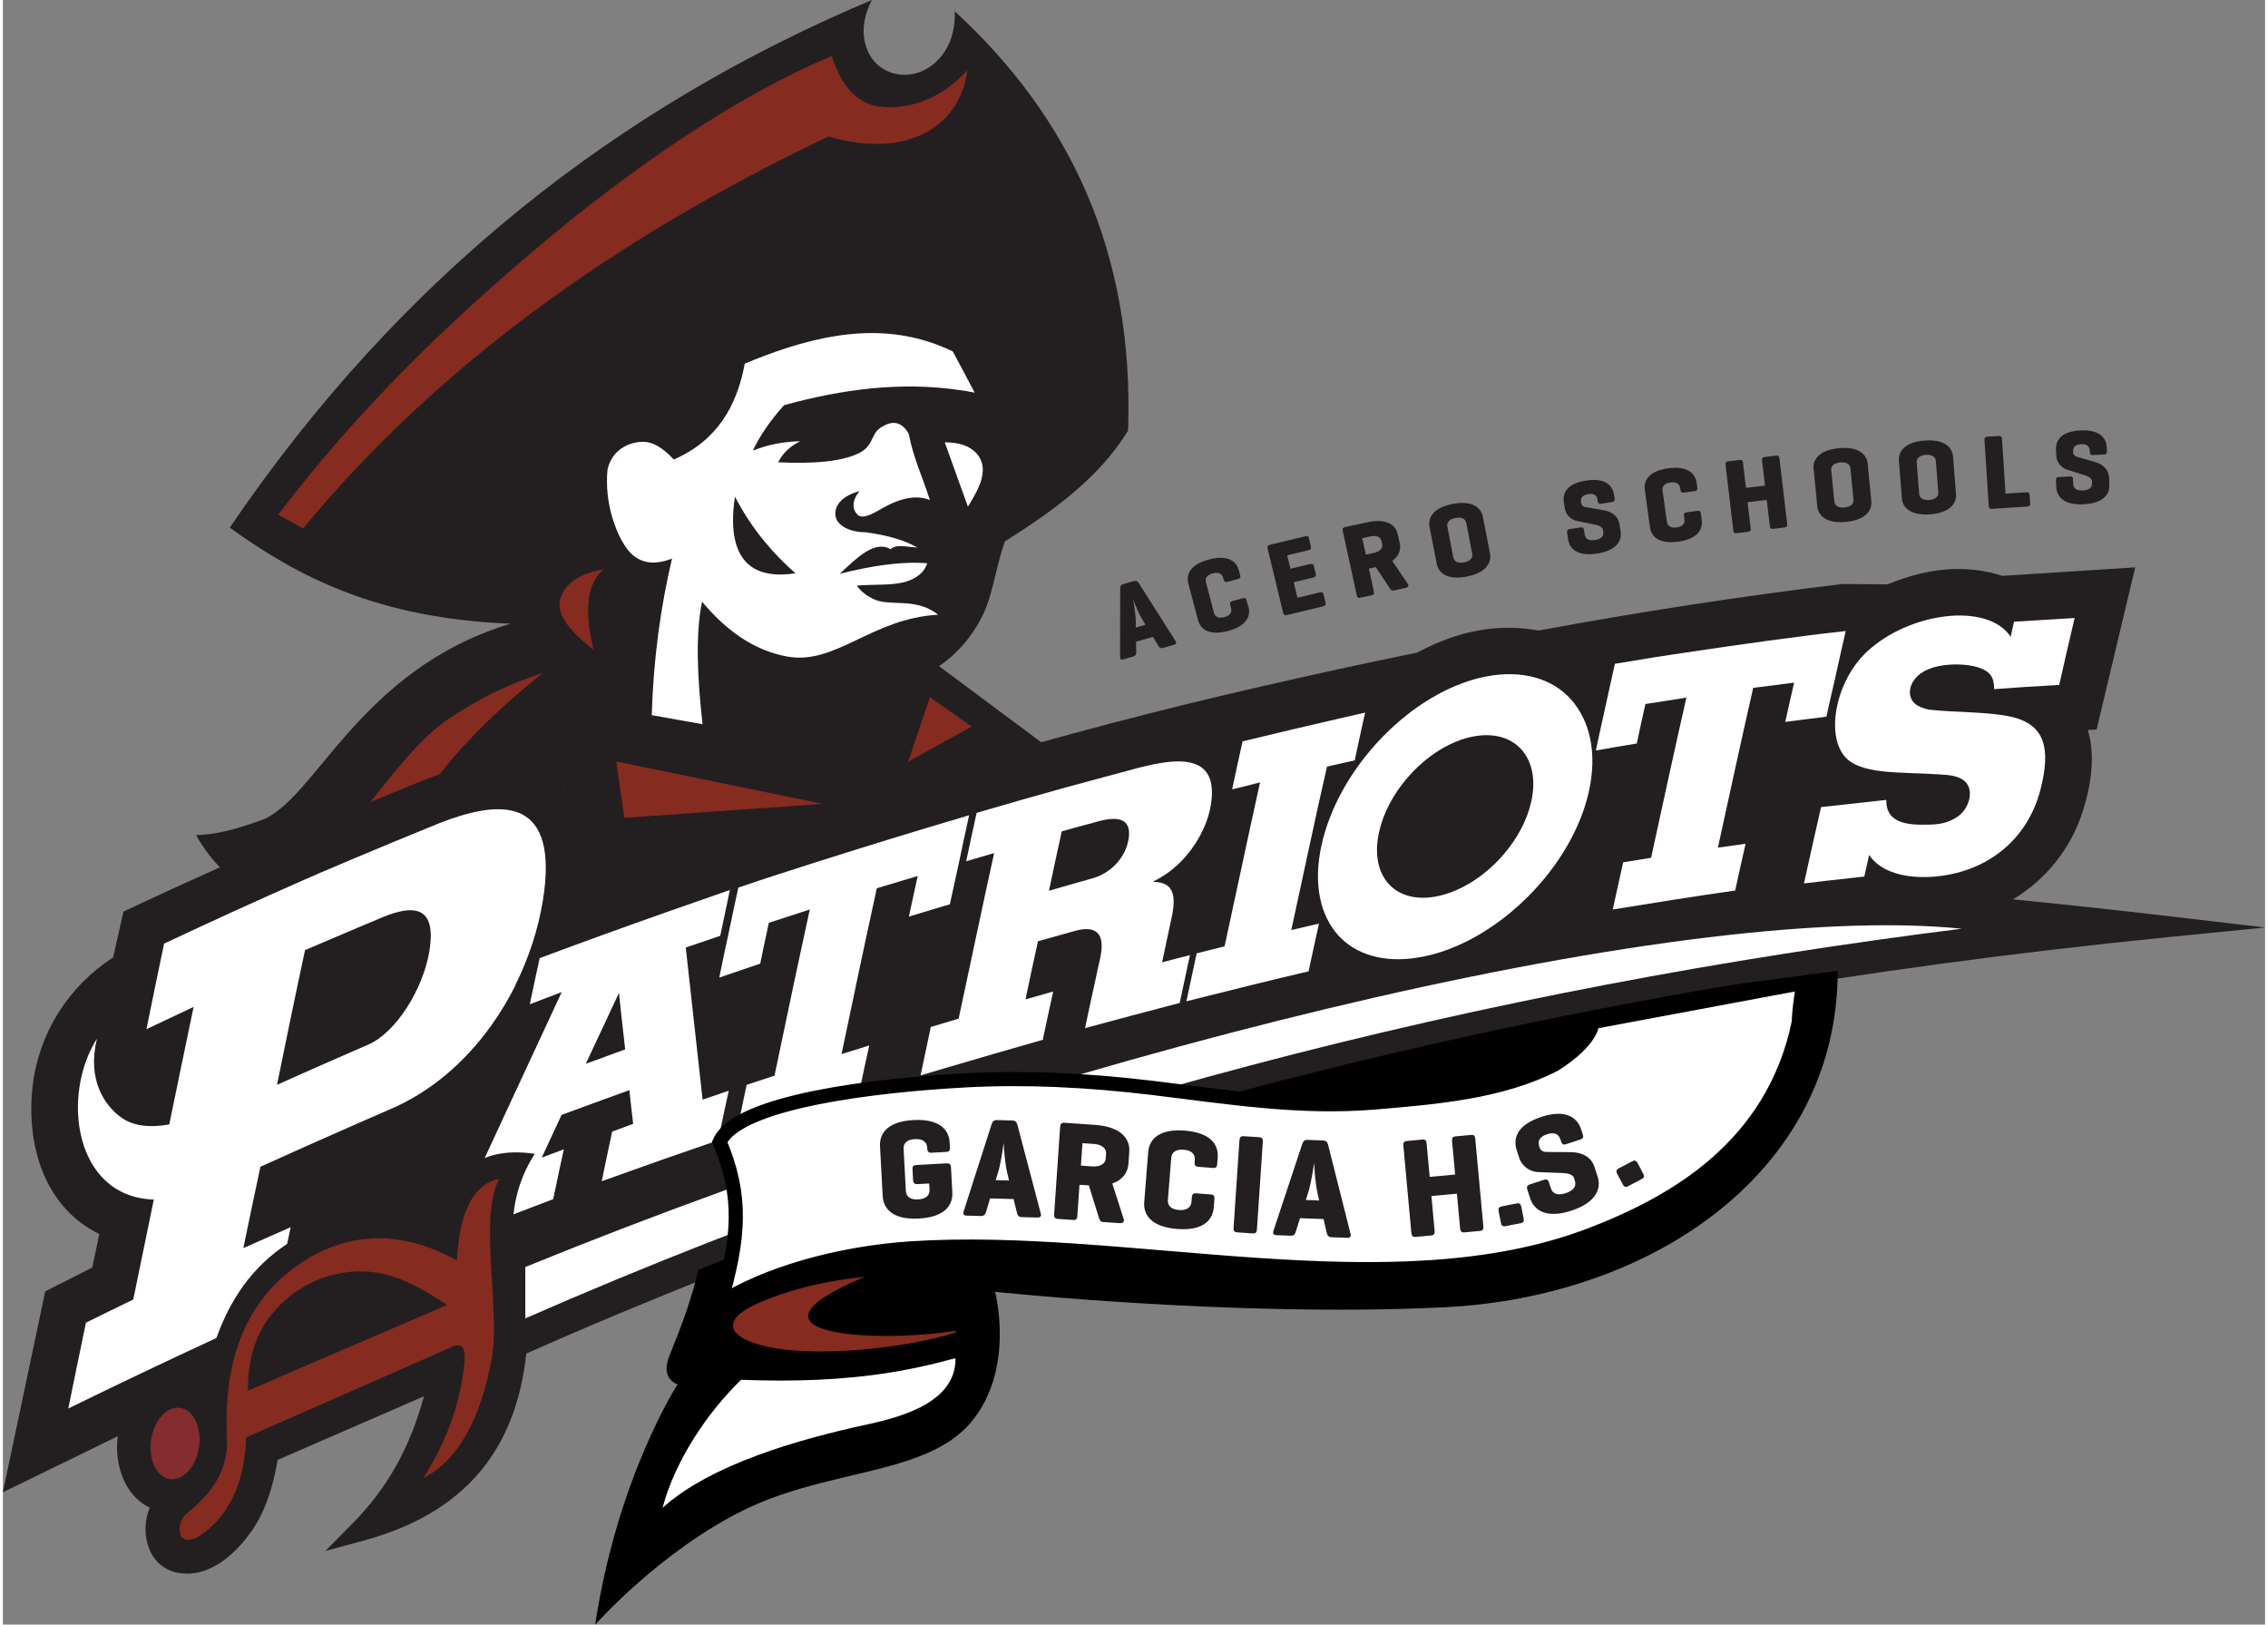
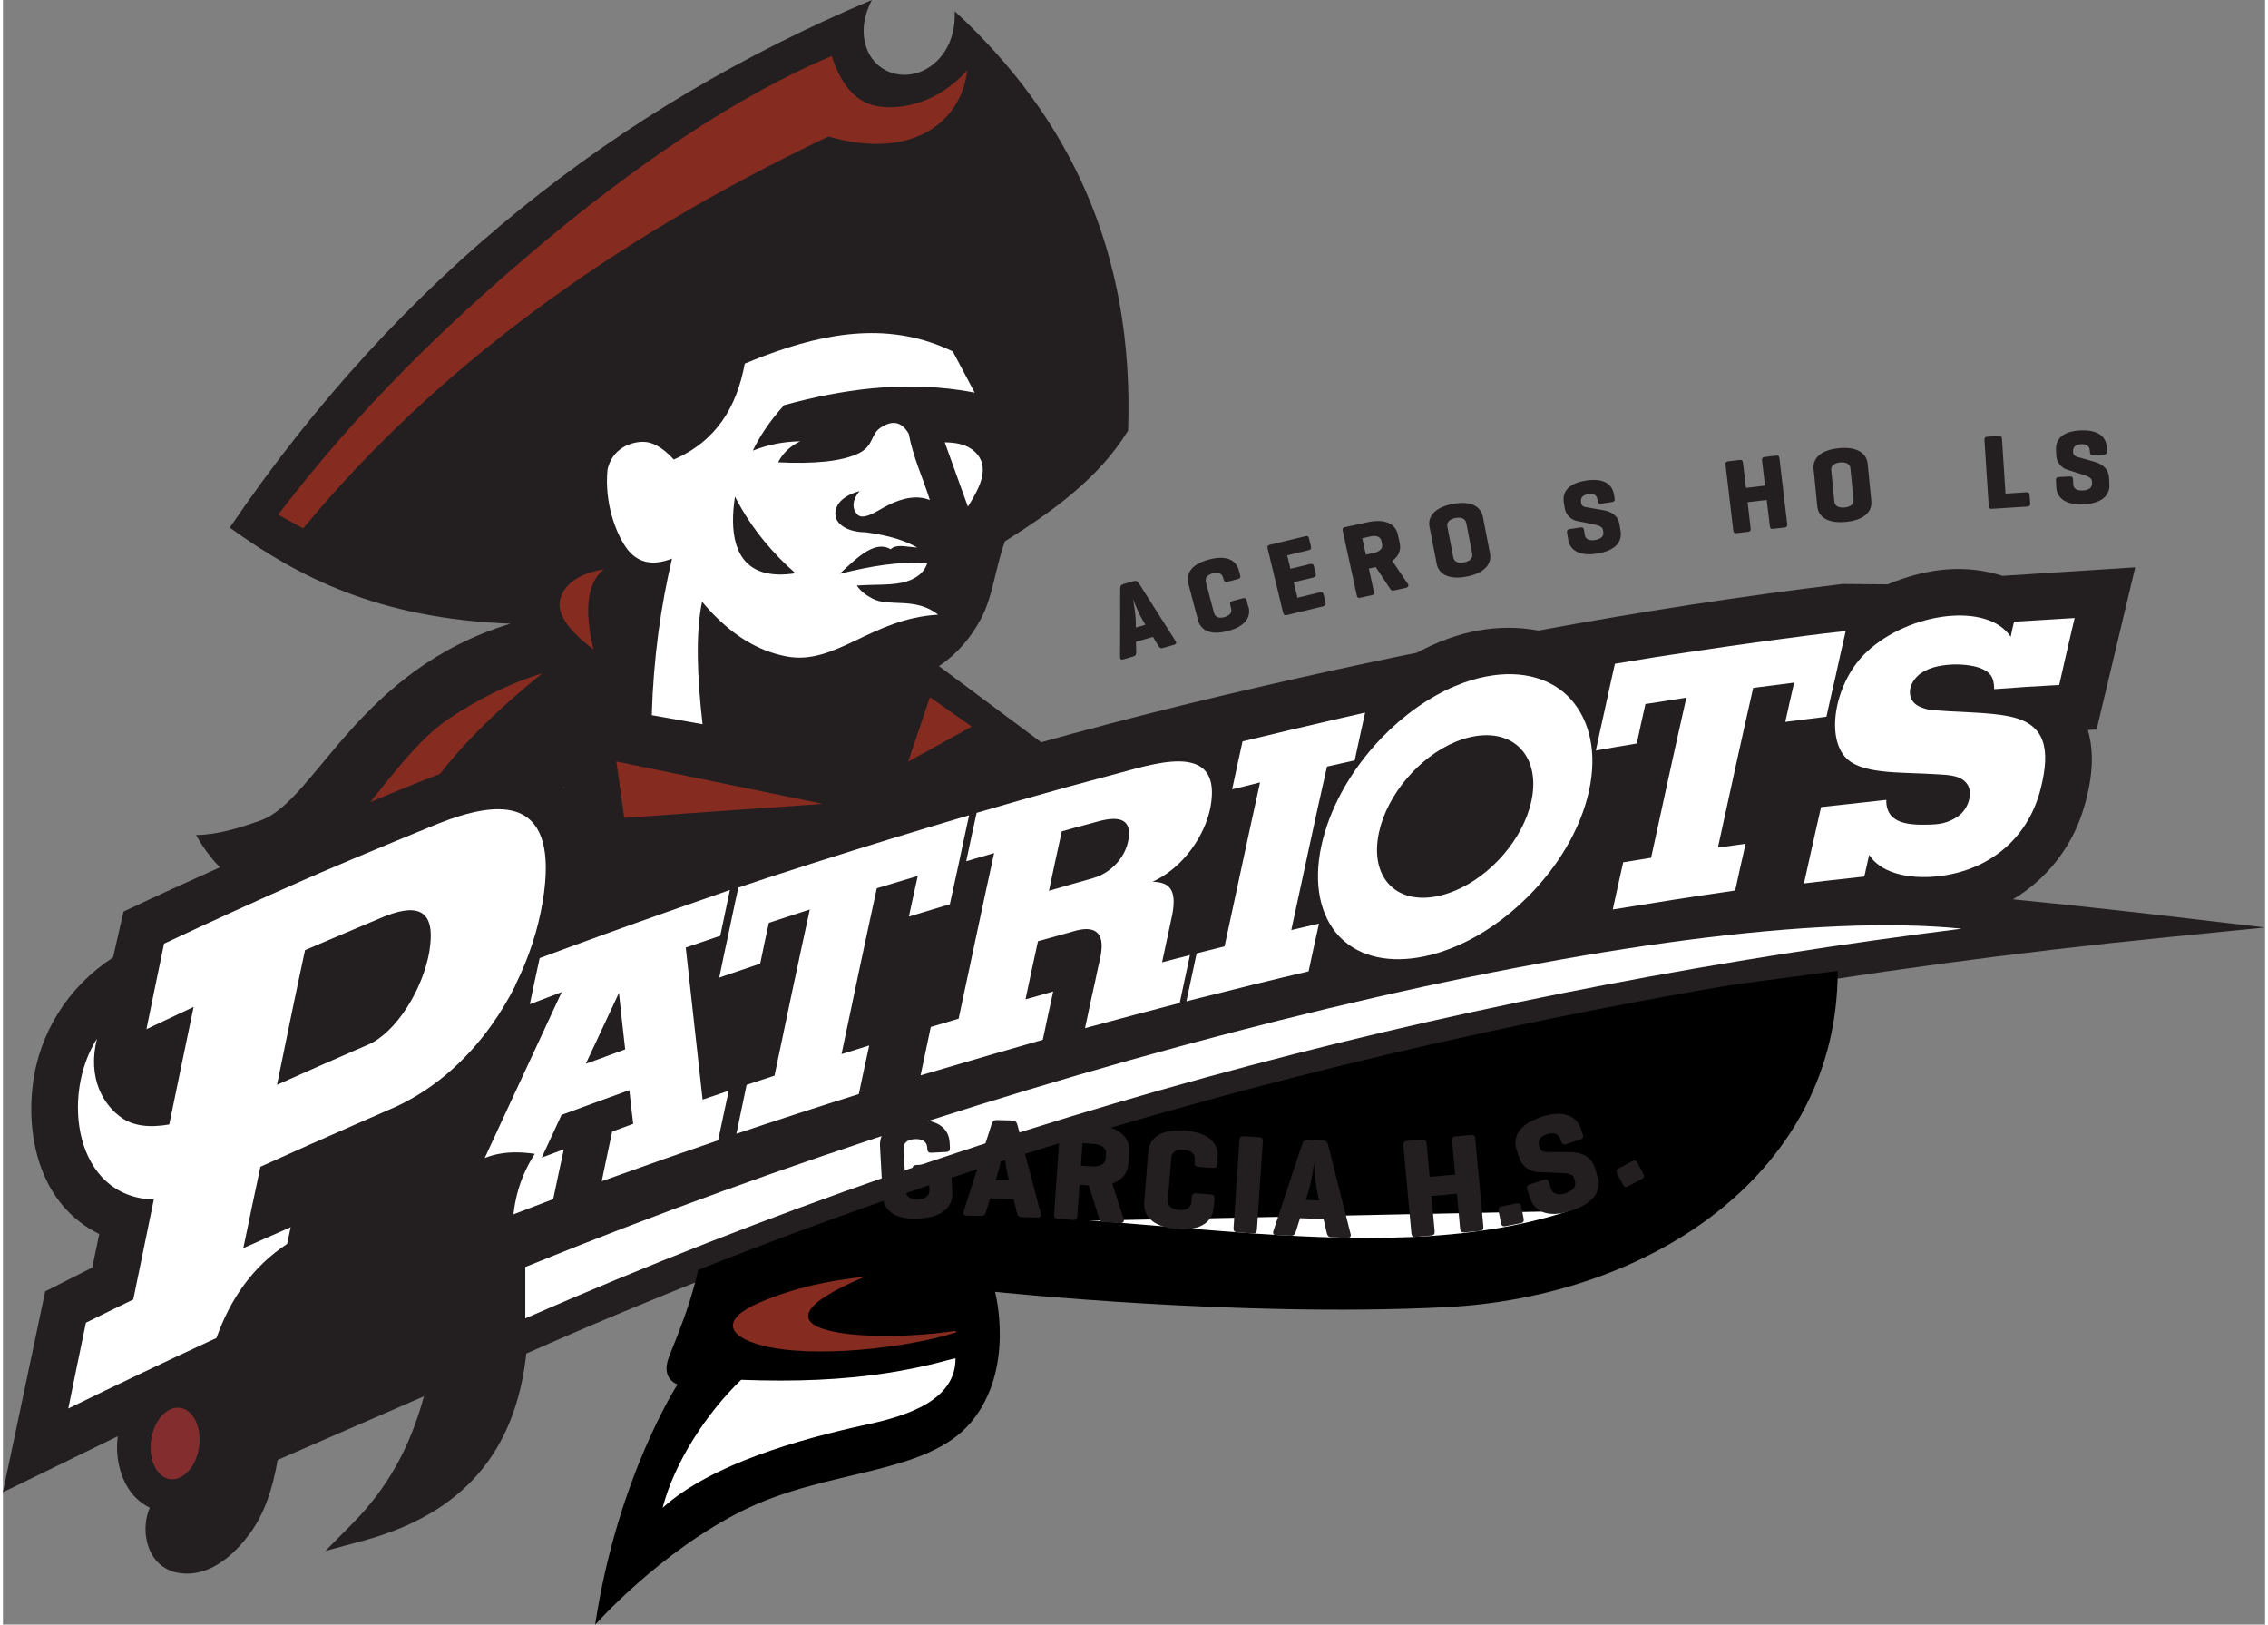
<svg xmlns="http://www.w3.org/2000/svg" id="garcia-patriots" width="4.44in" height="3.18in" viewBox="0 0 319.33 229.3">
  <rect x="0" y="0" width="319.33" height="229.3" fill="#808080" stroke="none" />
  <defs>
    <style>
      .cls-1, .cls-2, .cls-3, .cls-4, .cls-5, .cls-6, .cls-7, .cls-8 {
        stroke-width: 0px;
      }

      .cls-1, .cls-3, .cls-5, .cls-9 {
        fill-rule: evenodd;
      }

      .cls-1, .cls-9, .cls-8 {
        fill: #fff;
      }

      .cls-2 {
        fill: #000;
      }

      .cls-3, .cls-6 {
        fill: #852b20;
      }

      .cls-4 {
        fill: #832d2f;
      }

      .cls-5, .cls-7 {
        fill: #231f20;
      }

      .cls-9 {
        stroke: #000;
        stroke-miterlimit: 10;
        stroke-width: 2px;
      }
    </style>
  </defs>
  <g>
    <path class="cls-5" d="M79.41,132.51l-.19-21.47c-3.35,7.29-16.06,14.6-29.78,16.46-9.32,1.26-17.35-1-22.18-9.64,3.04-.04,6.01-.96,9.1-2.05,7.76-2.73,13.7-21.24,35.29-27.78-18.79-.74-30-6.62-39.63-13.56C56.2,38.89,86.95,15.03,122.66,0c-.82,1.61-1.15,3.02-1.16,4.24-.05,6.48,7.18,8.49,11.04,3.6,1.14-1.44,1.91-3.48,1.82-6.25,16.15,14.86,25.37,33.95,24.47,59.19-4.16,6.76-10.61,11.35-17.39,15.63-1.46,4.16-1.67,7.71-3.37,10.91-1.41,2.65-3.32,4.94-5.93,6.7l20.22,15.06-72.94,23.42Z" />
    <path class="cls-3" d="M42.38,74.59c18.45-22.37,43.36-40.69,74.15-55.32,11.75,3.39,18.73-1.94,19.6-9.35-4.17,4.64-9.19,5.59-12.52,5.1-2.94-.44-5.19-2.7-6.61-7.11-13.14,5.48-28.09,15.55-42.8,28.09-11.44,9.76-23.67,21.34-35.35,36.64l3.54,1.95h0ZM83.36,91.67c-3.41-2.58-5-4.82-4.76-6.7.24-1.89,2-3.93,6.2-4.61-2.24,1.86-2.83,5.51-1.43,11.32h0ZM115.74,113.46l-28.03,1.97-1.12-7.95,29.15,5.98ZM127.78,107.51l3.08-9.11,5.9,4.15-8.98,4.96ZM76.15,95.03c-22.79,18.35-17.41,25.66-27.39,29.3-3.05,1.12-6.26,1.16-9.67-.34,8-.78,15.22-16.83,23.94-22.61,4.11-2.73,8.45-4.92,13.12-6.35Z" />
    <g>
      <path class="cls-8" d="M136.69,63.36c-.48-.33-1.03-.55-1.63-.7-.65-.16-1.37-.22-2.11-.23l2.11,5.87,1.16,3.21c.61-.97,1.13-1.9,1.51-2.75.36-.81.58-1.62.59-2.39v-.07c0-1.11-.47-2.14-1.62-2.94Z" />
      <path class="cls-8" d="M120.52,82.65c2.62-.2,5.22.02,7.07-.59,1.43-.47,2.47-1.27,2.89-2.56-3.86-.3-8.05.41-12.36,1.49,2.46-2.28,4.94-4.79,7.19-3.47.88-.77,2.04-.34,3.76-.24-1.68-.97-3.99-1.71-7.25-2.15-2.63-.03-3.97-1.1-4.24-2.09-.27-.99.07-2.82,3.35-3.73-1.36,1.64-.82,2.84-.28,3.34.61.57,1.69.13,3.15-.72,3.1-1.83,5.32-2.05,7.05-1.35-1.02-3.24-2.36-6-2.98-9.35-1.04-1.82-2.41-1.93-4.03-.83-1.33.9-.93,2.54-3,3.56-2.41,1.19-6.37,1.53-11.41,1.29.74-1.45,1.85-2.34,3.11-2.97-1.73.04-3.42.28-5.05.76-.55.16-1.09.35-1.63.56.47-.99,1.02-1.94,1.63-2.86.82-1.24,1.76-2.43,2.79-3.56,8.16-2.23,16.4-3.35,24.79-2.12.7.1,1.41.22,2.11.36l-2.11-3.97-.98-1.84c-8.68-4.22-17.6-2.78-26.6.61-.92.35-1.85.72-2.77,1.1-1.12,6.09-4,10.93-10.02,13.54-1.64-1.78-3.07-2.52-4.37-2.5-1.9.02-4.33,1.06-4.98,3.89-.47,4.63,1.14,8.91,2.59,10.99,1.54,2.22,3.74,2.69,6.51,1.6-1.58,6.71-2.62,13.99-2.86,22.1l7.17,1.28c-.76-6.72-1-12.75-.07-17.3,2.87,3.44,5.81,5.61,8.79,6.81,1.02.41,2.05.71,3.08.91,6.98,1.35,11.94-5.33,21.45-5.88-3.21-2.56-6.83-1.03-9.24-2.26-.94-.48-1.72-1.08-2.24-1.86ZM107.48,80.82c-4.35-1.18-4.88-5.96-4.14-10.72,1.16,2.26,2.55,4.36,4.14,6.29,1.32,1.61,2.79,3.12,4.39,4.52-1.77.28-3.22.22-4.39-.1Z" />
    </g>
  </g>
  <g>
    <g>
      <path class="cls-7" d="M26.01,222.11c-.6,0-1.22-.08-1.86-.24l-.1-.03c-2.05-.69-3.33-2.24-3.79-4.6-.24-1.24-.19-2.92.47-4.44-2.13-1.04-3.62-3.01-4.29-5.75-.34-1.4-.42-2.87-.23-4.33l-16.22,7.91,5.98-28.36,6.64-3.36.99-4.73c-8.28-4.09-10.31-13.43-9.39-21.04.9-7.37,5.02-13.9,11.34-18l1.47-6.47.66-.31c14.92-7.07,38.7-17.26,44.89-19.43,6.81-2.31,13.27-1.35,16.87,2.51,2.79,2.99,3.98,7.59,3.61,14.04,31.48-11.67,60.84-20.65,89.69-27.45,14.76-3.47,25.21-5.58,26.85-5.9,5.87-3.15,11.5-4.17,17.18-3.13,14.46-2.68,28.88-4.89,42.89-6.57h.1s6.28.05,6.28.05c5.86-2.42,11.17-2.81,16.22-1.2l18.74-1.2-5.45,22.88-1.24.08c.95,3.19.7,7.07-.74,11.55-1.68,5.22-5.2,9.58-9.83,12.35,7.27.72,14.6,1.51,21.86,2.36l13.73,1.61-13.75,1.37c-86.22,8.62-162.02,27.84-231.7,58.77-1.52,13.99-9.05,22.63-23,26.41l-5.36,1.45,3.9-3.95c4.83-4.9,8.05-10.63,10.01-17.88l-20.65,8.98c-.74,4.36-2,7.73-3.83,10.26-1.65,2.29-4.85,5.79-8.94,5.79Z" />
      <path class="cls-2" d="M95.96,158.57s2.66,6.54,2.91,13.81-3.63,15.99-4.85,19.14,1.21,3.88,1.21,3.88c0,0-8.48,13.08-11.63,33.92,0,0,9.21-10.42,21.08-16.23s25.68-4.85,31.98-12.35c6.3-7.51,3.39-18.41,3.39-18.41,0,0,34.16,3.63,63.47,2.18,29.31-1.45,55.48-19.14,55.48-47.48l-163.04,21.56Z" />
      <path class="cls-5" d="M200.11,93.56c5.11-2.78,10.56-4.22,16.66-3.03,14.33-2.66,28.69-4.88,43.07-6.61l6.5.06c5.35-2.26,10.61-2.9,15.73-1.18l17-1.09-4.73,19.83-2.2.13c2.07,4.02,1.12,8.92-.01,12.46-1.96,6.1-6.99,11.66-14.31,13.75,9.16.86,18.35,1.83,27.59,2.91-78.86,7.88-156.75,25.3-232.95,59.25-1.43,16.06-10.83,22.96-21.98,25.98,4.83-4.9,8.92-11.31,11.1-21.52l-24.16,10.51c-.63,4.17-1.76,7.76-3.69,10.42-2.05,2.84-5.42,5.96-9.2,4.97-1.89-.64-2.52-2.07-2.79-3.47-.27-1.39-.1-3.57,1.35-4.96-3.18-.58-4.61-2.97-5.18-5.3-.47-1.93-.42-4.38.63-6.77l-16.43,8.01,5.2-24.66,6.65-3.36,1.38-6.62c-9.36-3.82-10.35-13.95-9.61-19.99.76-6.22,4.19-12.95,11.18-17.24l1.45-6.37c14.73-6.98,38.45-17.17,44.74-19.37,6.39-2.17,12.13-1.25,15.28,2.12,2.69,2.88,3.81,7.82,3.02,15.25,29.85-11.15,60.32-20.82,91.72-28.22,16.18-3.8,27.02-5.94,27.02-5.94Z" />
      <g>
        <path class="cls-8" d="M270.75,95.03c1.42-1.01,3.4-1.21,4.76-1.25,1.5-.01,2.97.21,3.85.62,1.02.44,1.73,1.05,1.73,2.87,3.06-.24,6.12-.43,9.18-.59.71-3.14,1.42-6.3,2.18-9.45-2.89.17-5.72.35-8.55.52-.17.7-.34,1.41-.48,2.13-3.26-4.93-14.31-3.49-20.31,2.12-4.31,4.03-5.83,11.54-3.14,14.75,2.18,2.6,7.65,2.19,13.17,2.54,1.59.09,3.37.16,4.19,1.46.74,1.17.2,3.34-1.3,4.44-1.44,1.02-2.78,1.17-4.11,1.2-2.89.08-6.12-.09-6.06-3.49-2.88.32-5.76.64-8.67.96l-.54.06c-.82,3.6-1.62,7.19-2.41,10.77.98-.12,1.97-.24,2.94-.35,1.87-.22,3.72-.42,5.58-.62.23-1.03.45-2.04.68-3.06,1.53,2.39,5.04,3.35,8.92,3.09,7.34-.5,13.44-4.92,15.32-12.52,1.35-5.45.71-9-4.28-10.08-3.25-.71-7.59-.56-11.53-.99-1.05-.24-1.9-.6-2.32-1.25-.74-1.11-.31-2.79,1.19-3.88Z" />
        <path class="cls-8" d="M72.33,139.04c1.89-3.78,3.22-7.83,3.89-11.92,1.16-7.17-.2-10.81-3-12.22-.28-.14-.58-.26-.89-.35-2.78-.86-6.66.03-10.81,1.67-4,1.63-7.99,3.27-11.97,4.95-.73.31-1.46.62-2.19.93-1.61.68-3.26,1.38-4.84,2.08-6.6,2.9-13.2,5.92-19.77,9.01-.85,4.03-1.67,8.05-2.49,12.07,2.21-1.03,4.42-2.08,6.66-3.14-1.16,5.53-2.3,11.06-3.44,16.59-2.83.5-5.05.2-6.67-.91-2.52-1.74-4.94-5.48-3.54-11.18-5.06,7.91-3.26,22.34,8.03,22.69-.97,4.7-1.94,9.41-2.9,14.11-2.24,1.07-4.48,2.19-6.68,3.27-.85,4.05-1.67,8.09-2.49,12.11,6.97-3.41,13.94-6.73,20.91-9.95,1.95-5.46,5.06-10.05,9.98-13.28.17-.79.33-1.58.5-2.36-2.24.98-4.48,1.97-6.68,2.95.79-3.82,1.59-7.65,2.41-11.48,4.4-2,8.82-3.96,13.24-5.9,1.64-.72,3.28-1.44,4.92-2.15,5.81-2.43,10.76-6.73,14.47-11.95,1.27-1.78,2.4-3.67,3.39-5.64ZM60.22,134.17c-.91,5.5-4.76,11.6-8.67,13.28l-2,.87c-3.62,1.58-7.25,3.17-10.86,4.8.65-3.17,1.3-6.34,1.95-9.5.65-3.16,1.33-6.34,2.01-9.52,2.31-.98,4.6-1.96,6.89-2.93,1.37-.58,2.73-1.16,4.1-1.73,4.14-1.69,7.62-1.75,6.57,4.72Z" />
        <path class="cls-8" d="M98.77,155.23c-.4-3.58-.79-7.18-1.19-10.74-.4-3.58-.79-7.17-1.19-10.75,1.61-.56,3.23-1.11,4.87-1.66l.61-2.89c.25-1.19.5-2.38.75-3.57l-.75.26c-5.6,1.94-11.21,3.91-16.81,5.94-3.1,1.12-6.19,2.26-9.29,3.41-.48,2.17-.94,4.35-1.39,6.51,1.5-.58,3-1.13,4.5-1.71-2.1,4.51-4.19,9.03-6.29,13.54l-.27.57c-1.44,3.09-2.87,6.2-4.31,9.31,1.27-.52,2.7-.79,4.31-.8.87,0,1.79.06,2.76.21-1.27,1.97-2.25,4.2-2.76,6.86-.1.54-.19,1.1-.25,1.68l.25-.1c1.79-.69,3.57-1.37,5.36-2.05.48-2.34.99-4.68,1.5-7.03-1.05.39-2.1.78-3.12,1.17.93-1.99,1.87-4.01,2.8-6.03,2.06-.75,4.12-1.51,6.17-2.26,1.13-.41,2.26-.82,3.4-1.23.17,1.58.34,3.18.54,4.75-.99.38-1.98.74-2.97,1.1-.33,1.51-.65,3.03-.96,4.54-.17.82-.34,1.64-.51,2.46l.51-.18c5.3-1.91,10.59-3.77,15.92-5.59.29-1.4.59-2.8.89-4.2.2-.93.41-1.86.61-2.8l-.61.21c-1.04.36-2.08.71-3.1,1.05ZM85.06,149.14c-.93.34-1.85.67-2.78,1,.93-1.98,1.85-3.95,2.78-5.93.63-1.35,1.26-2.71,1.9-4.07.28,2.65.57,5.33.88,7.97-.93.35-1.86.69-2.78,1.02Z" />
        <path class="cls-8" d="M209.32,95.49c-1.44.28-2.89.74-4.32,1.34-3.71,1.56-7.27,4.11-10.29,7.22-2.27,2.34-4.23,4.99-5.74,7.78-1.31,2.41-2.28,4.94-2.84,7.48-1.2,5.48-.17,9.97,2.46,12.81.12.13.25.26.38.38,2.63,2.53,6.75,3.52,11.72,2.48,1.45-.3,2.89-.77,4.32-1.37,3.7-1.55,7.24-4.03,10.27-7.06,4.19-4.19,7.42-9.48,8.61-14.9,1.19-5.42.11-9.94-2.52-12.91-2.58-2.91-6.84-4.27-12.04-3.25ZM215.75,113.11c-1.17,5.33-5.71,10.49-10.75,12.6-.82.34-1.65.61-2.48.78-5.95,1.23-9.63-2.76-8.27-9.01,1.17-5.38,5.71-10.64,10.75-12.75.81-.34,1.63-.6,2.45-.76,5.95-1.19,9.66,2.95,8.3,9.14Z" />
        <path class="cls-8" d="M184.36,119.74c.82-3.84,1.67-7.69,2.55-11.54.68-.15,1.37-.3,2.05-.46.62-.14,1.24-.28,1.86-.42.48-2.24.96-4.48,1.47-6.74-1.11.25-2.22.5-3.33.76-4.67,1.07-9.33,2.17-13.97,3.3-.51,2.26-.99,4.52-1.47,6.77,1.3-.31,2.6-.63,3.94-.98-.85,3.87-1.7,7.73-2.52,11.58-.82,3.85-1.67,7.7-2.49,11.56-1.21.31-2.4.6-3.59.9l-.35.09c-.48,2.24-.96,4.51-1.45,6.77l1.79-.45c5.15-1.29,10.3-2.58,15.46-3.78.48-2.24.96-4.48,1.47-6.74-1.3.3-2.61.62-3.91.91.82-3.84,1.67-7.69,2.49-11.53Z" />
        <path class="cls-8" d="M132.96,127.85l.71-.21c.4-1.88.82-3.81,1.25-5.72.48-2.28.96-4.54,1.47-6.85-1.15.34-2.29.68-3.43,1.02-.79.24-1.59.48-2.38.71-7,2.11-13.99,4.29-20.99,6.56-1.93.62-3.85,1.26-5.78,1.92-.51,2.31-.99,4.62-1.47,6.91-.16.72-.31,1.44-.47,2.17-.25,1.2-.5,2.41-.75,3.62.25-.09.5-.17.75-.26,1.68-.58,3.35-1.14,5.03-1.71.4-1.92.79-3.84,1.22-5.76,1.93-.63,3.85-1.26,5.78-1.88-.85,3.92-1.7,7.84-2.52,11.73-.82,3.92-1.64,7.81-2.46,11.72-1.33.43-2.63.87-3.94,1.3-.48,2.32-.96,4.62-1.44,6.9,5.75-1.92,11.5-3.79,17.28-5.6.48-2.28.96-4.56,1.47-6.86-1.3.4-2.6.81-3.91,1.22.82-3.89,1.64-7.8,2.46-11.69.82-3.89,1.67-7.8,2.52-11.72,1.93-.58,3.85-1.15,5.78-1.73-.42,1.91-.85,3.83-1.25,5.73,1.69-.51,3.38-1.02,5.07-1.53Z" />
        <path class="cls-8" d="M163.63,135.82c.48-2.23.96-4.48,1.44-6.75.71-3.71-.59-4.56-2.78-4.62,2.83-1.3,5.1-3.66,6.55-6.24.88-1.55,1.46-3.18,1.69-4.7.46-2.99-.28-4.63-1.69-5.42-2.01-1.13-5.4-.53-8.65.31-2.32.63-4.61,1.24-6.9,1.86l-.18.05c-.96.27-1.9.52-2.86.77-4.28,1.19-8.55,2.4-12.8,3.65-.51,2.28-.99,4.55-1.47,6.83,1.3-.38,2.61-.76,3.94-1.15-.85,3.89-1.7,7.81-2.52,11.69-.82,3.89-1.67,7.79-2.49,11.68-.66.19-1.31.39-1.95.58-.66.2-1.32.4-1.98.59-.48,2.29-.96,4.56-1.44,6.83,1.14-.34,2.29-.68,3.43-1.01,4.61-1.36,9.21-2.7,13.82-4.01.48-2.25.96-4.54,1.47-6.82-1.3.39-2.61.75-3.91,1.11.57-2.74,1.16-5.46,1.76-8.2,1.79-.5,3.6-.99,5.44-1.52.7-.17,1.28-.23,1.77-.17.48.05.87.22,1.15.49.82.78.71,2.23.4,3.69-.23.99-.45,1.99-.65,2.98-.31,1.36-.6,2.72-.89,4.08-.19.9-.39,1.81-.58,2.72l.58-.16c4.25-1.15,8.51-2.28,12.79-3.4.48-2.25.96-4.51,1.44-6.75-1.3.32-2.6.67-3.91,1.01ZM158.9,118.41c-.41,2.7-2.61,4.86-5.01,5.53-.19.06-.39.11-.58.17-1.88.54-3.78,1.06-5.65,1.62.59-2.81,1.19-5.6,1.81-8.39,1.28-.37,2.56-.71,3.84-1.05.45-.12.9-.24,1.35-.37,2.52-.67,4.72-.58,4.25,2.5Z" />
        <path class="cls-8" d="M257.18,101.18l.23-.03c.4-1.83.82-3.68,1.25-5.52.48-2.17.96-4.38,1.47-6.56h-.03c-.97.11-1.94.22-2.92.33-.96.11-1.93.23-2.89.36-7,.89-13.99,1.92-20.96,2.98-1.93.31-3.85.62-5.78.95-.51,2.24-.99,4.46-1.47,6.66-.43,1.87-.82,3.73-1.22,5.58,1.93-.34,3.85-.68,5.78-.99.4-1.87.79-3.72,1.22-5.57,1.93-.29,3.85-.6,5.78-.91-.85,3.77-1.7,7.56-2.52,11.32-.82,3.76-1.64,7.54-2.46,11.29-1.33.21-2.64.42-3.94.64-.51,2.24-.99,4.47-1.47,6.66,5.75-.94,11.5-1.85,17.28-2.68.48-2.19.96-4.4,1.47-6.6-1.3.17-2.6.36-3.91.55.82-3.76,1.64-7.5,2.46-11.26.82-3.76,1.67-7.52,2.52-11.29,1.93-.25,3.85-.5,5.78-.74-.42,1.85-.85,3.69-1.25,5.54,1.85-.23,3.7-.48,5.58-.7Z" />
      </g>
    </g>
    <g>
      <path class="cls-1" d="M73.74,186.08c68.81-30.14,136.21-46.64,202.76-55-40.63-4.1-130.45,18.24-202.76,47.75v7.25Z" />
      <g>
        <path class="cls-4" d="M26.35,207.45c.75-.92,1.28-2.24,1.39-3.71.14-1.87-.42-3.51-1.39-4.38-.47-.43-1.04-.67-1.66-.67-1.9,0-3.61,2.26-3.83,5.05,0,.07,0,.14-.01.21v.72c.12,2.34,1.38,4.12,3.06,4.12.9,0,1.76-.51,2.44-1.35Z" />
-         <path class="cls-6" d="M70.06,166.37c-3.53.76-5.62,4.41-5.96,11.54-5.88-3.27-11.08-3.68-15.47-2.6-3.06.75-5.72,2.22-7.94,3.95-5.41,4.2-9.7,11.31-9.06,23.86.19,4.22-1.98,7.43-5.29,10.17-.08.06-.15.13-.23.19-1.53,1.19-1.24,2.94-.91,3.44.17.26.59.44,1.14.4.35-.02.75-.14,1.16-.38,2.78-1.66,4.79-4.58,5.78-7.62.65-2,.96-4.18,1.05-6.44l14.3-6.28,14.56-6.4c1.54-.81,2.19-.08,1.96,2.19-.62,6.01-2.69,11.38-5.84,16.27,5.05-2.6,8.11-8.48,9.68-16.84,1.3-6.93-1.91-19.69,1.07-25.46ZM48.64,190.23l-14.06,6.06c-.02-4.35,1.06-7.67,2.94-10.24,2.65-3.63,6.77-5.99,11.12-6.5,2.11-.25,4.28-.07,6.37.61,2.67.87,5.2,2.37,7.69,4.03l-14.06,6.05Z" />
      </g>
    </g>
  </g>
  <g>
    <g>
      <path class="cls-1" d="M92.15,212.57c1.62-6.24,5.98-13.34,11.36-18.54l.31-.29.42.02c1.95.07,3.75.11,5.51.11,7.7,0,14.44-.71,20.63-2.16.29-.05,1.11-.26,1.77-.44.75-.2,1.56-.41,2.1-.53l1.2-.26v1.23c.08,7.45-9.6,9.54-13.24,10.33-13.66,2.95-23.23,6.84-28.43,11.54l-2.48,2.24.84-3.24Z" />
      <path class="cls-2" d="M134.47,191.71c.06,5.99-6.98,8.16-12.46,9.34-9.63,2.08-22.08,5.62-28.89,11.77,1.7-6.52,6.25-13.4,11.09-18.07,1.85.07,3.69.11,5.54.11,6.92,0,13.87-.55,20.86-2.19.5-.07,2.76-.72,3.86-.96M136.44,189.23l-2.4.52c-.57.12-1.37.33-2.14.54-.59.15-1.39.36-1.59.4h-.06s-.1.03-.1.03c-6.11,1.44-12.79,2.14-20.4,2.14-1.74,0-3.53-.03-5.47-.1l-.85-.03-.61.59c-5.51,5.32-9.97,12.6-11.63,19.01l-1.68,6.47,4.96-4.49c5.07-4.58,14.48-8.39,27.97-11.3,3.86-.83,14.12-3.05,14.04-11.32l-.02-2.46h0Z" />
    </g>
    <path class="cls-9" d="M128.08,172.8c30.54-2.03,67.93,8.89,96.11-1.94" />
-     <path class="cls-9" d="M253.49,144.42c-3.7,17.51-17.62,25.37-29.29,29.85-28.18,10.83-65.57-.09-96.11,1.94-10.18.68-20.35,3.61-26.81,7.7,2.7-9.25,3.13-15.09-.1-22.74,2.56-5.74,22.14-8.02,34.77-8.69,8.36-.45,17.13-.03,26.21,1.06,10.7,1.28,20.81,2.98,31.69,2.05,8.31-.71,17.64-1.45,25.2-5.36,5.56-3.54,5.31-5.96,5.31-5.96l29.8-5.57s-.6,3.45-.66,5.72Z" />
    <path class="cls-3" d="M134.5,187.83c-11.41,1.8-32.33.61-12.86-7.62-4.93.51-9.88,1.51-14.87,3.65-5.21,2.24-4.79,4.65.26,6.01,7.26,1.95,20.73.37,27.5-1.8l-.02-.23Z" />
  </g>
  <g>
    <path class="cls-7" d="M133.2,164.2c.42-.02.61.11.63.53l.19,3.58c.09,1.72-.98,3.48-4.73,3.68-3.75.2-5-1.44-5.1-3.15l-.38-7.07c-.09-1.72.98-3.48,4.73-3.68,3.75-.2,5,1.43,5.1,3.15l.04.72c.02.42-.11.61-.53.63l-2.06.11c-.42.02-.59-.15-.61-.57v-.14c-.06-.92-.78-1.26-1.75-1.21-.98.05-1.64.47-1.59,1.39l.32,5.91c.05.92.75,1.26,1.73,1.21.98-.05,1.66-.47,1.61-1.39l-.05-.86-1.64.09c-.42.02-.61-.13-.63-.55l-.08-1.56c-.02-.42.15-.57.57-.59l4.23-.23Z" />
    <path class="cls-7" d="M142.49,158.15c.42.01.61.22.72.62l3.29,12.49c.11.38-.04.6-.46.59l-2.22-.06c-.42-.01-.59-.24-.68-.62l-.47-1.93-3.32-.09-.57,1.9c-.11.38-.3.59-.72.58l-2.02-.05c-.42-.01-.55-.23-.42-.61l3.95-12.3c.13-.4.34-.59.76-.58l2.16.06ZM141.77,165.53c-.31-1.29-.44-3.05-.51-4.21-.13,1.02-.44,3.07-.79,4.18l-.33,1.07,1.88.05-.25-1.09Z" />
    <path class="cls-7" d="M148.93,172.04c-.42-.03-.57-.22-.54-.64l.85-12.37c.03-.42.2-.59.62-.56l4.31.3c3.75.26,4.95,2.05,4.83,3.76l-.12,1.74c-.08,1.14-.74,2.24-2.28,2.77l1.62,5.04c.12.37-.16.59-.6.56l-2.32-.16c-.36-.02-.48-.25-.6-.64l-1.41-4.53-1.32-.09-.3,4.41c-.03.42-.18.59-.6.56l-2.16-.15ZM152.39,161.35l-.22,3.17,1.6.11c.98.07,1.84-.25,1.91-1.17l.04-.58c.06-.92-.75-1.36-1.73-1.42l-1.6-.11Z" />
    <path class="cls-7" d="M170.92,170.44c-.14,1.71-1.43,3.32-5.18,3.02-3.75-.3-4.77-2.08-4.63-3.8l.56-7.06c.14-1.71,1.43-3.32,5.18-3.02,3.75.3,4.77,2.08,4.63,3.8l-.07.92c-.03.42-.19.59-.61.55l-2.05-.16c-.42-.03-.56-.23-.53-.64l.03-.34c.07-.92-.59-1.35-1.57-1.43-.98-.08-1.69.25-1.76,1.17l-.47,5.9c-.07.92.57,1.35,1.55,1.43.98.08,1.71-.25,1.78-1.16l.05-.64c.03-.42.21-.58.63-.55l2.05.16c.42.03.54.22.51.64l-.1,1.22Z" />
    <path class="cls-7" d="M177.02,173.53c-.03.42-.18.59-.6.56l-2.16-.15c-.42-.03-.57-.22-.54-.64l.83-12.37c.03-.42.2-.59.62-.56l2.16.14c.42.03.55.22.52.64l-.83,12.37Z" />
    <path class="cls-7" d="M186.35,160.97c.42.02.61.22.72.63l3.16,12.53c.11.38-.04.6-.46.58l-2.22-.08c-.42-.02-.59-.24-.68-.63l-.45-1.94-3.32-.12-.59,1.9c-.11.38-.3.59-.72.57l-2.02-.07c-.42-.02-.55-.24-.42-.62l4.07-12.26c.13-.4.34-.59.76-.57l2.16.08ZM185.56,168.35c-.29-1.29-.41-3.06-.47-4.22-.14,1.02-.47,3.07-.83,4.17l-.34,1.07,1.88.07-.24-1.09Z" />
    <path class="cls-7" d="M201.4,166.11l3.6-.33-.44-4.74c-.04-.42.1-.61.52-.65l2.15-.2c.42-.04.57.13.61.55l1.14,12.35c.04.42-.08.61-.5.65l-2.15.2c-.42.04-.59-.13-.63-.54l-.45-4.92-3.6.33.45,4.92c.04.42-.08.61-.5.65l-2.15.2c-.42.04-.59-.13-.63-.54l-1.13-12.35c-.04-.42.1-.61.52-.65l2.15-.2c.42-.04.57.13.61.55l.44,4.74Z" />
    <path class="cls-7" d="M214.66,171.97c.08.41-.02.6-.44.68l-2.08.41c-.41.08-.6-.04-.68-.46l-.32-1.63c-.08-.41.04-.62.45-.7l2.08-.41c.41-.08.58.07.67.48l.32,1.63Z" />
    <path class="cls-7" d="M219.85,160.8c-.29-.87-1-1-1.88-.71-.87.29-1.39.82-1.11,1.69l.06.19c.17.51.64.61.88.62l3.55.03c1.56.01,2.86.68,3.32,2.09l.44,1.35c.54,1.63-.13,3.64-3.68,4.81s-5.28-.05-5.82-1.68l-.42-1.27c-.13-.4-.04-.62.36-.75l1.98-.65c.4-.13.59,0,.72.39l.28.85c.29.87,1.13.95,2.07.65.93-.31,1.58-.88,1.3-1.75l-.12-.38c-.22-.68-1.24-.71-2.05-.73l-3.07-.12c-1.09-.04-2.24-.84-2.6-1.95l-.36-1.1c-.54-1.63-.08-3.57,3.47-4.74,3.48-1.14,5.07.12,5.61,1.75l.23.7c.13.4.04.62-.36.75l-1.98.65c-.4.13-.59,0-.72-.39l-.09-.29Z" />
    <path class="cls-7" d="M231.54,165.65c.2.37.15.58-.22.77l-1.88.99c-.37.2-.59.13-.78-.24l-.78-1.47c-.2-.37-.14-.61.23-.8l1.88-.99c.37-.2.58-.1.78.27l.77,1.47Z" />
  </g>
  <g>
    <path class="cls-7" d="M159.68,82.02c.3-.09.49.01.66.28l5.19,8.18c.16.25.11.44-.19.52l-1.6.46c-.3.09-.48-.03-.63-.29l-.77-1.28-2.39.69.03,1.49c0,.29-.08.49-.38.58l-1.46.42c-.3.09-.45-.04-.44-.34l.02-9.69c0-.31.11-.5.41-.59l1.56-.45ZM160.85,87.46c-.51-.85-1.01-2.08-1.32-2.9.14.76.38,2.29.39,3.17v.84s1.36-.39,1.36-.39l-.43-.72Z" />
    <path class="cls-7" d="M175.83,85.64c.33,1.25-.19,2.7-2.91,3.42-2.73.72-3.89-.29-4.22-1.54l-1.36-5.13c-.33-1.25.19-2.7,2.91-3.42,2.73-.72,3.89.29,4.22,1.54l.18.67c.08.3.01.46-.29.54l-1.5.4c-.3.08-.46-.02-.54-.32l-.07-.25c-.18-.67-.76-.81-1.47-.62-.71.19-1.13.59-.96,1.26l1.13,4.29c.18.67.74.81,1.45.63.71-.19,1.15-.6.97-1.27l-.12-.46c-.08-.3,0-.47.31-.55l1.49-.39c.3-.08.44.02.52.33l.23.88Z" />
    <path class="cls-7" d="M181.24,86.81c-.31.07-.45-.03-.53-.34l-2.18-9.04c-.07-.31.01-.47.32-.54l4.99-1.2c.31-.07.46,0,.53.3l.27,1.14c.07.31-.03.46-.34.53l-3.01.72.46,1.9,2.77-.67c.31-.07.46,0,.54.3l.26,1.07c.07.31-.03.45-.34.53l-2.77.67.53,2.19,3.15-.76c.31-.07.46,0,.54.3l.27,1.14c.07.31-.03.46-.34.53l-5.14,1.24Z" />
    <path class="cls-7" d="M191.63,84.37c-.31.07-.45-.04-.52-.35l-1.98-9.09c-.07-.31.02-.46.33-.53l3.17-.69c2.75-.6,3.99.44,4.27,1.7l.28,1.28c.18.83-.06,1.76-1.06,2.47l2.22,3.29c.16.24,0,.46-.32.53l-1.7.37c-.26.06-.4-.08-.56-.34l-1.97-2.97-.97.21.7,3.24c.07.31,0,.46-.31.53l-1.58.34ZM191.88,75.95l.51,2.33,1.17-.25c.72-.16,1.27-.57,1.13-1.24l-.09-.42c-.15-.67-.82-.82-1.54-.66l-1.17.26Z" />
    <path class="cls-7" d="M201.38,74.37c-.25-1.27.5-2.71,3.27-3.24,2.77-.54,4.01.52,4.26,1.79l1.01,5.21c.24,1.27-.52,2.71-3.28,3.25-2.77.54-4-.53-4.24-1.79l-1.01-5.21ZM206.56,73.81c-.13-.68-.8-.84-1.52-.7s-1.27.54-1.14,1.21l.84,4.36c.13.68.79.84,1.51.7.72-.14,1.29-.54,1.16-1.22l-.84-4.36Z" />
    <path class="cls-7" d="M225.09,70.49c-.11-.68-.62-.86-1.3-.75-.68.11-1.13.44-1.02,1.12l.02.15c.06.4.4.53.57.56l2.62.45c1.16.2,2.03.85,2.21,1.94l.17,1.05c.2,1.28-.53,2.68-3.3,3.12-2.77.44-3.9-.67-4.1-1.95l-.16-.99c-.05-.31.05-.46.36-.51l1.54-.24c.31-.05.44.07.49.38l.1.67c.11.68.73.84,1.45.73.73-.12,1.28-.46,1.17-1.14l-.05-.3c-.08-.53-.84-.67-1.43-.79l-2.26-.46c-.8-.16-1.55-.89-1.69-1.75l-.14-.86c-.2-1.28.37-2.66,3.14-3.09,2.71-.43,3.74.7,3.94,1.97l.09.55c.05.31-.05.46-.36.51l-1.54.24c-.31.05-.44-.07-.49-.38l-.04-.22Z" />
-     <path class="cls-7" d="M239.8,73.4c.18,1.28-.51,2.66-3.3,3.05-2.79.39-3.83-.76-4-2.04l-.73-5.26c-.18-1.28.51-2.66,3.3-3.05,2.79-.38,3.83.76,4.01,2.04l.1.68c.04.31-.04.46-.36.5l-1.53.21c-.31.04-.45-.07-.49-.39l-.04-.25c-.09-.68-.65-.89-1.38-.79-.73.1-1.2.45-1.1,1.14l.61,4.4c.09.68.64.9,1.37.8.73-.1,1.21-.46,1.11-1.14l-.07-.48c-.04-.31.06-.46.37-.51l1.53-.21c.31-.04.43.08.48.39l.13.91Z" />
    <path class="cls-7" d="M246.04,68.86l2.7-.32-.42-3.54c-.04-.31.07-.46.38-.5l1.61-.19c.31-.04.43.08.47.4l1.09,9.24c.04.31-.05.46-.36.5l-1.61.19c-.31.04-.45-.08-.48-.4l-.44-3.68-2.7.32.43,3.68c.04.31-.05.46-.36.5l-1.61.19c-.31.04-.45-.08-.48-.4l-1.09-9.24c-.04-.31.07-.46.38-.5l1.61-.19c.31-.04.43.08.47.4l.42,3.55Z" />
    <path class="cls-7" d="M255.59,66.19c-.13-1.28.75-2.65,3.56-2.93,2.81-.28,3.95.89,4.08,2.18l.52,5.29c.13,1.28-.76,2.65-3.57,2.93-2.81.28-3.93-.89-4.06-2.18l-.52-5.29ZM260.8,66.11c-.07-.69-.72-.91-1.46-.84-.73.07-1.32.42-1.25,1.1l.44,4.42c.07.69.71.91,1.44.84.73-.07,1.33-.42,1.26-1.1l-.43-4.42Z" />
-     <path class="cls-7" d="M267.64,65.04c-.1-1.29.8-2.64,3.61-2.86,2.81-.22,3.93.97,4.03,2.25l.42,5.3c.1,1.29-.81,2.64-3.62,2.86s-3.92-.97-4.02-2.25l-.42-5.29ZM272.86,65.06c-.06-.69-.71-.92-1.44-.86s-1.32.39-1.27,1.08l.35,4.43c.06.69.69.92,1.42.86.73-.06,1.34-.39,1.28-1.08l-.35-4.43Z" />
    <path class="cls-7" d="M282.68,69.67l2.93-.19c.32-.02.46.08.48.39l.08,1.17c.02.31-.11.44-.42.46l-5.03.32c-.27.02-.38-.13-.4-.42l-.6-9.28c-.02-.31.09-.46.4-.48l1.62-.1c.32-.02.43.11.45.42l.5,7.71Z" />
    <path class="cls-7" d="M294.58,63.59c-.03-.69-.52-.92-1.21-.89-.69.03-1.17.31-1.14,1v.15c.03.4.35.57.52.62l2.56.73c1.13.32,1.93,1.06,1.99,2.17l.05,1.06c.06,1.29-.82,2.61-3.62,2.75-2.8.14-3.81-1.09-3.87-2.38l-.05-1c-.02-.31.1-.46.41-.47l1.56-.08c.32-.02.43.11.44.43l.03.67c.03.69.63.91,1.36.88.73-.04,1.32-.32,1.29-1.01v-.3c-.04-.54-.77-.76-1.35-.94l-2.2-.7c-.78-.25-1.45-1.05-1.49-1.92l-.04-.87c-.06-1.29.65-2.6,3.45-2.74,2.74-.13,3.64,1.1,3.71,2.38l.03.55c.02.31-.1.46-.41.47l-1.56.08c-.31.02-.43-.11-.44-.43v-.22Z" />
  </g>
</svg>